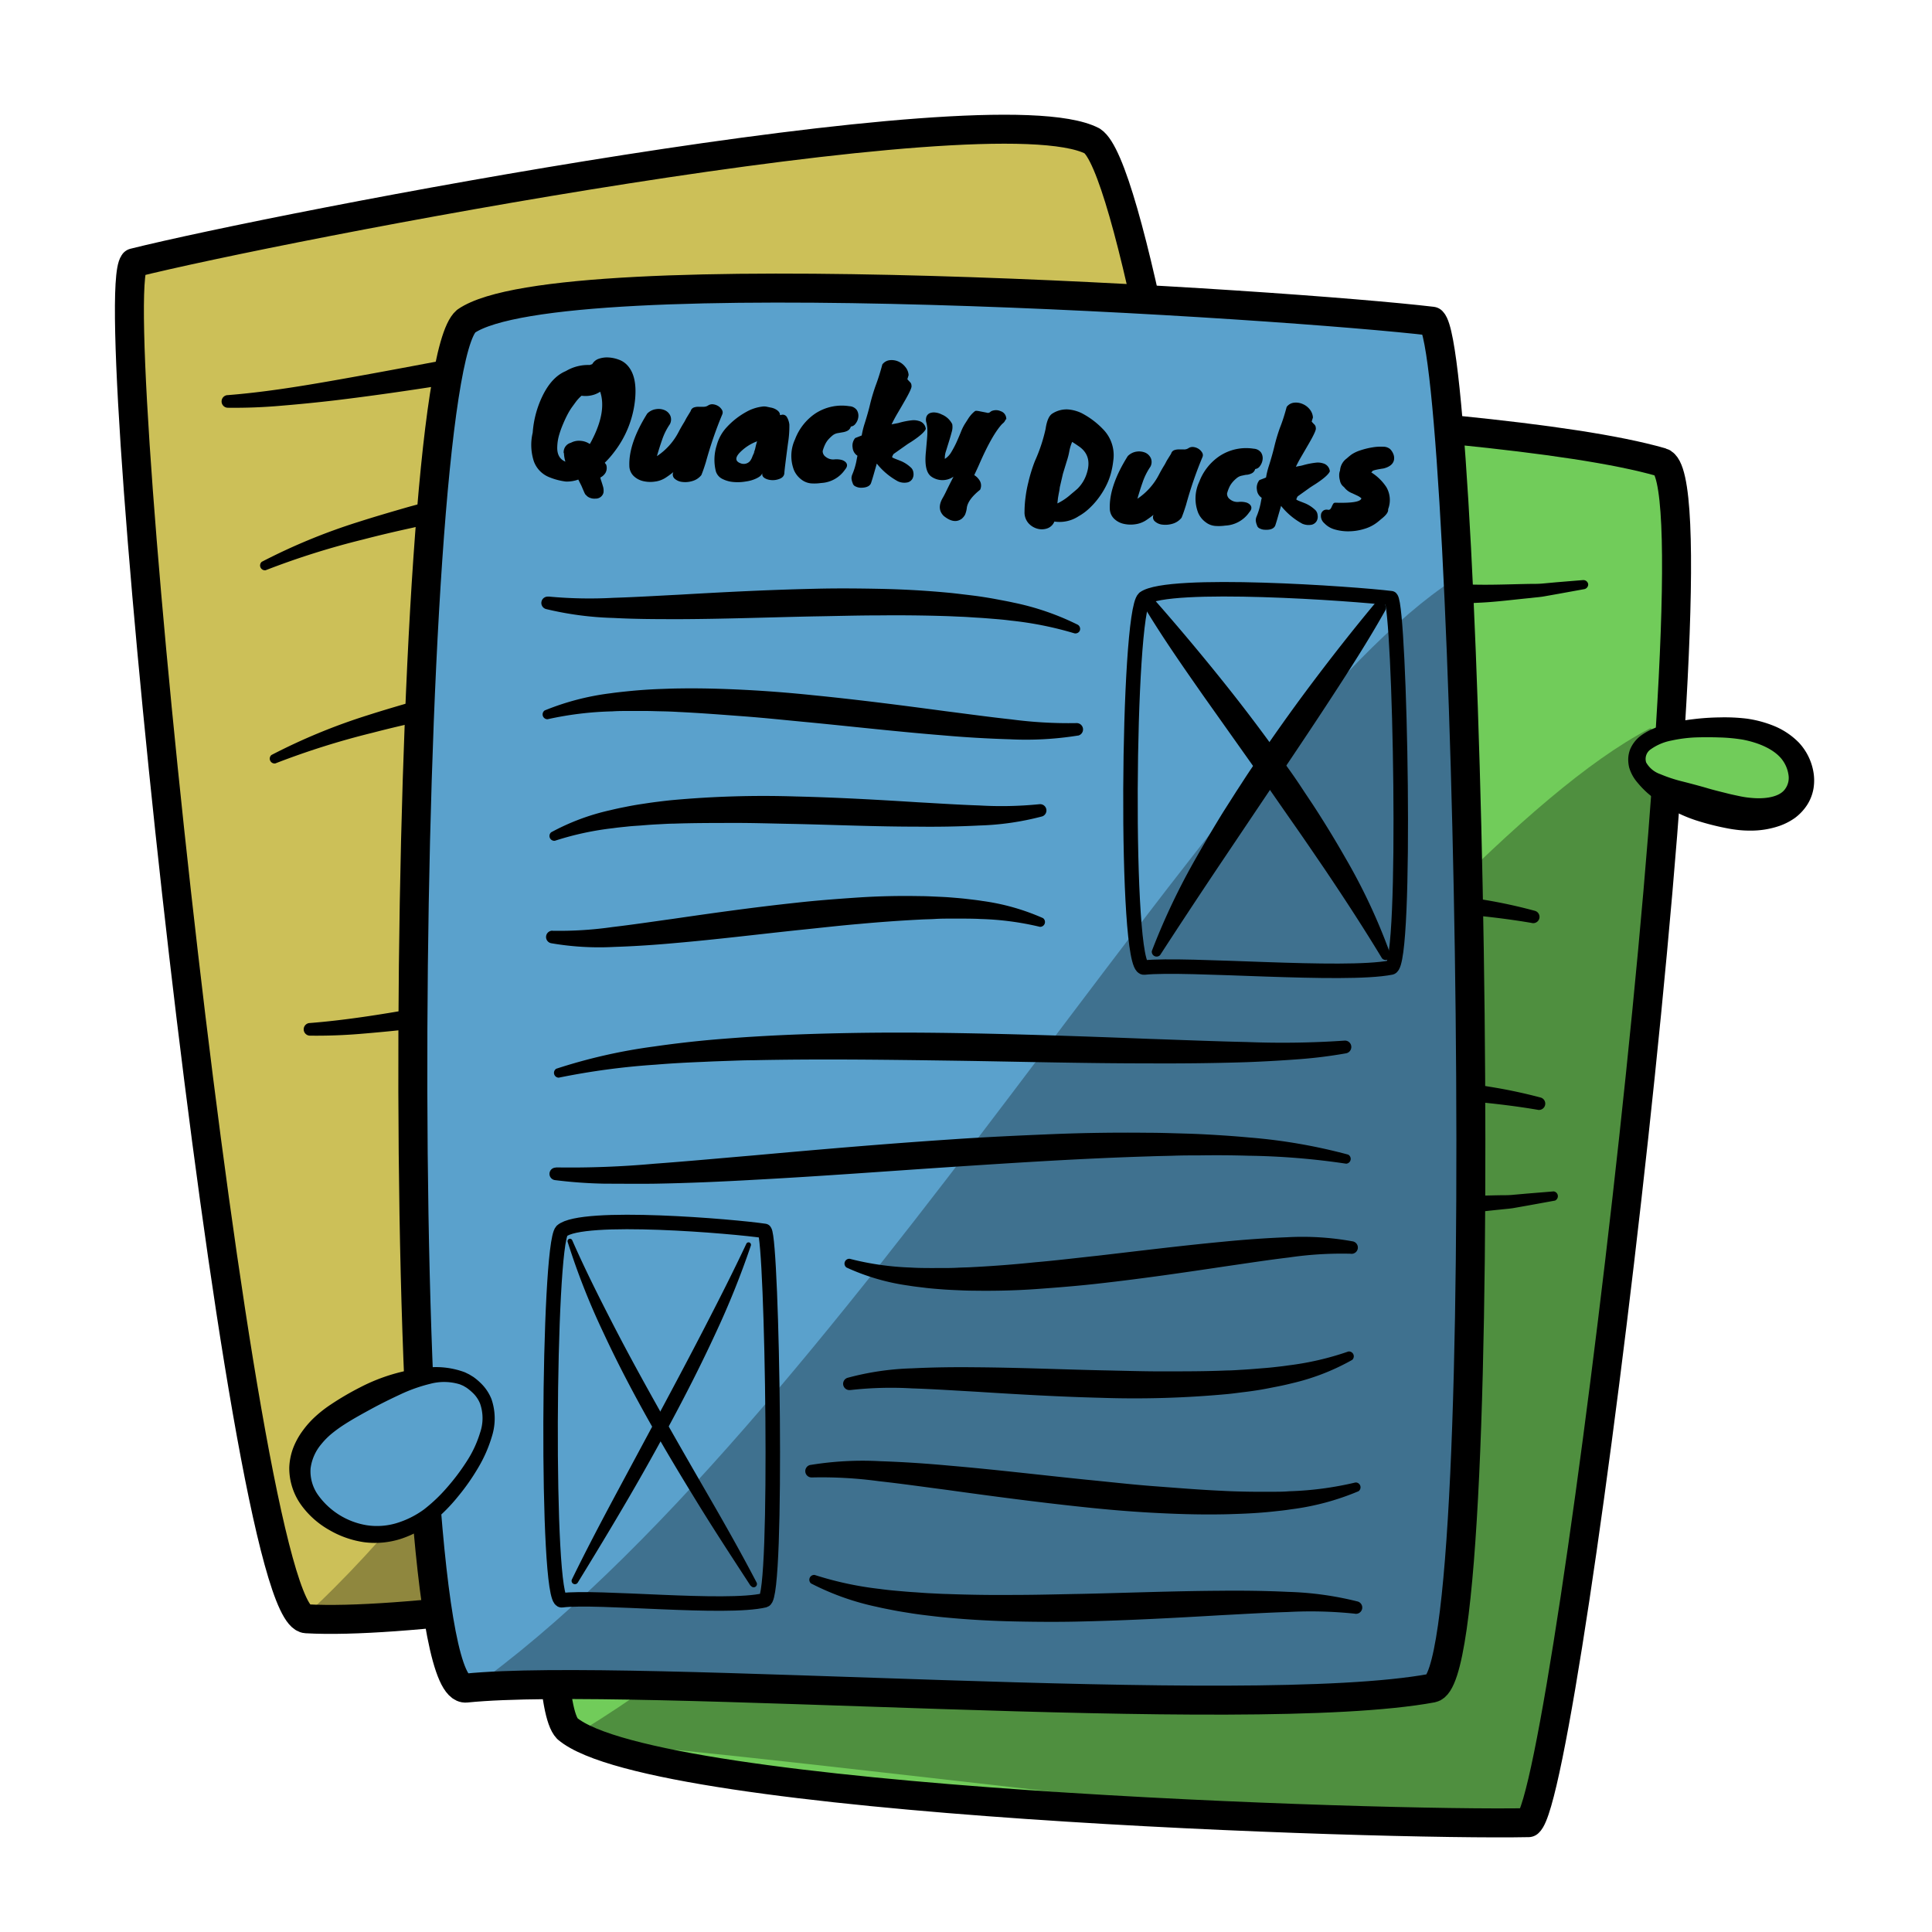
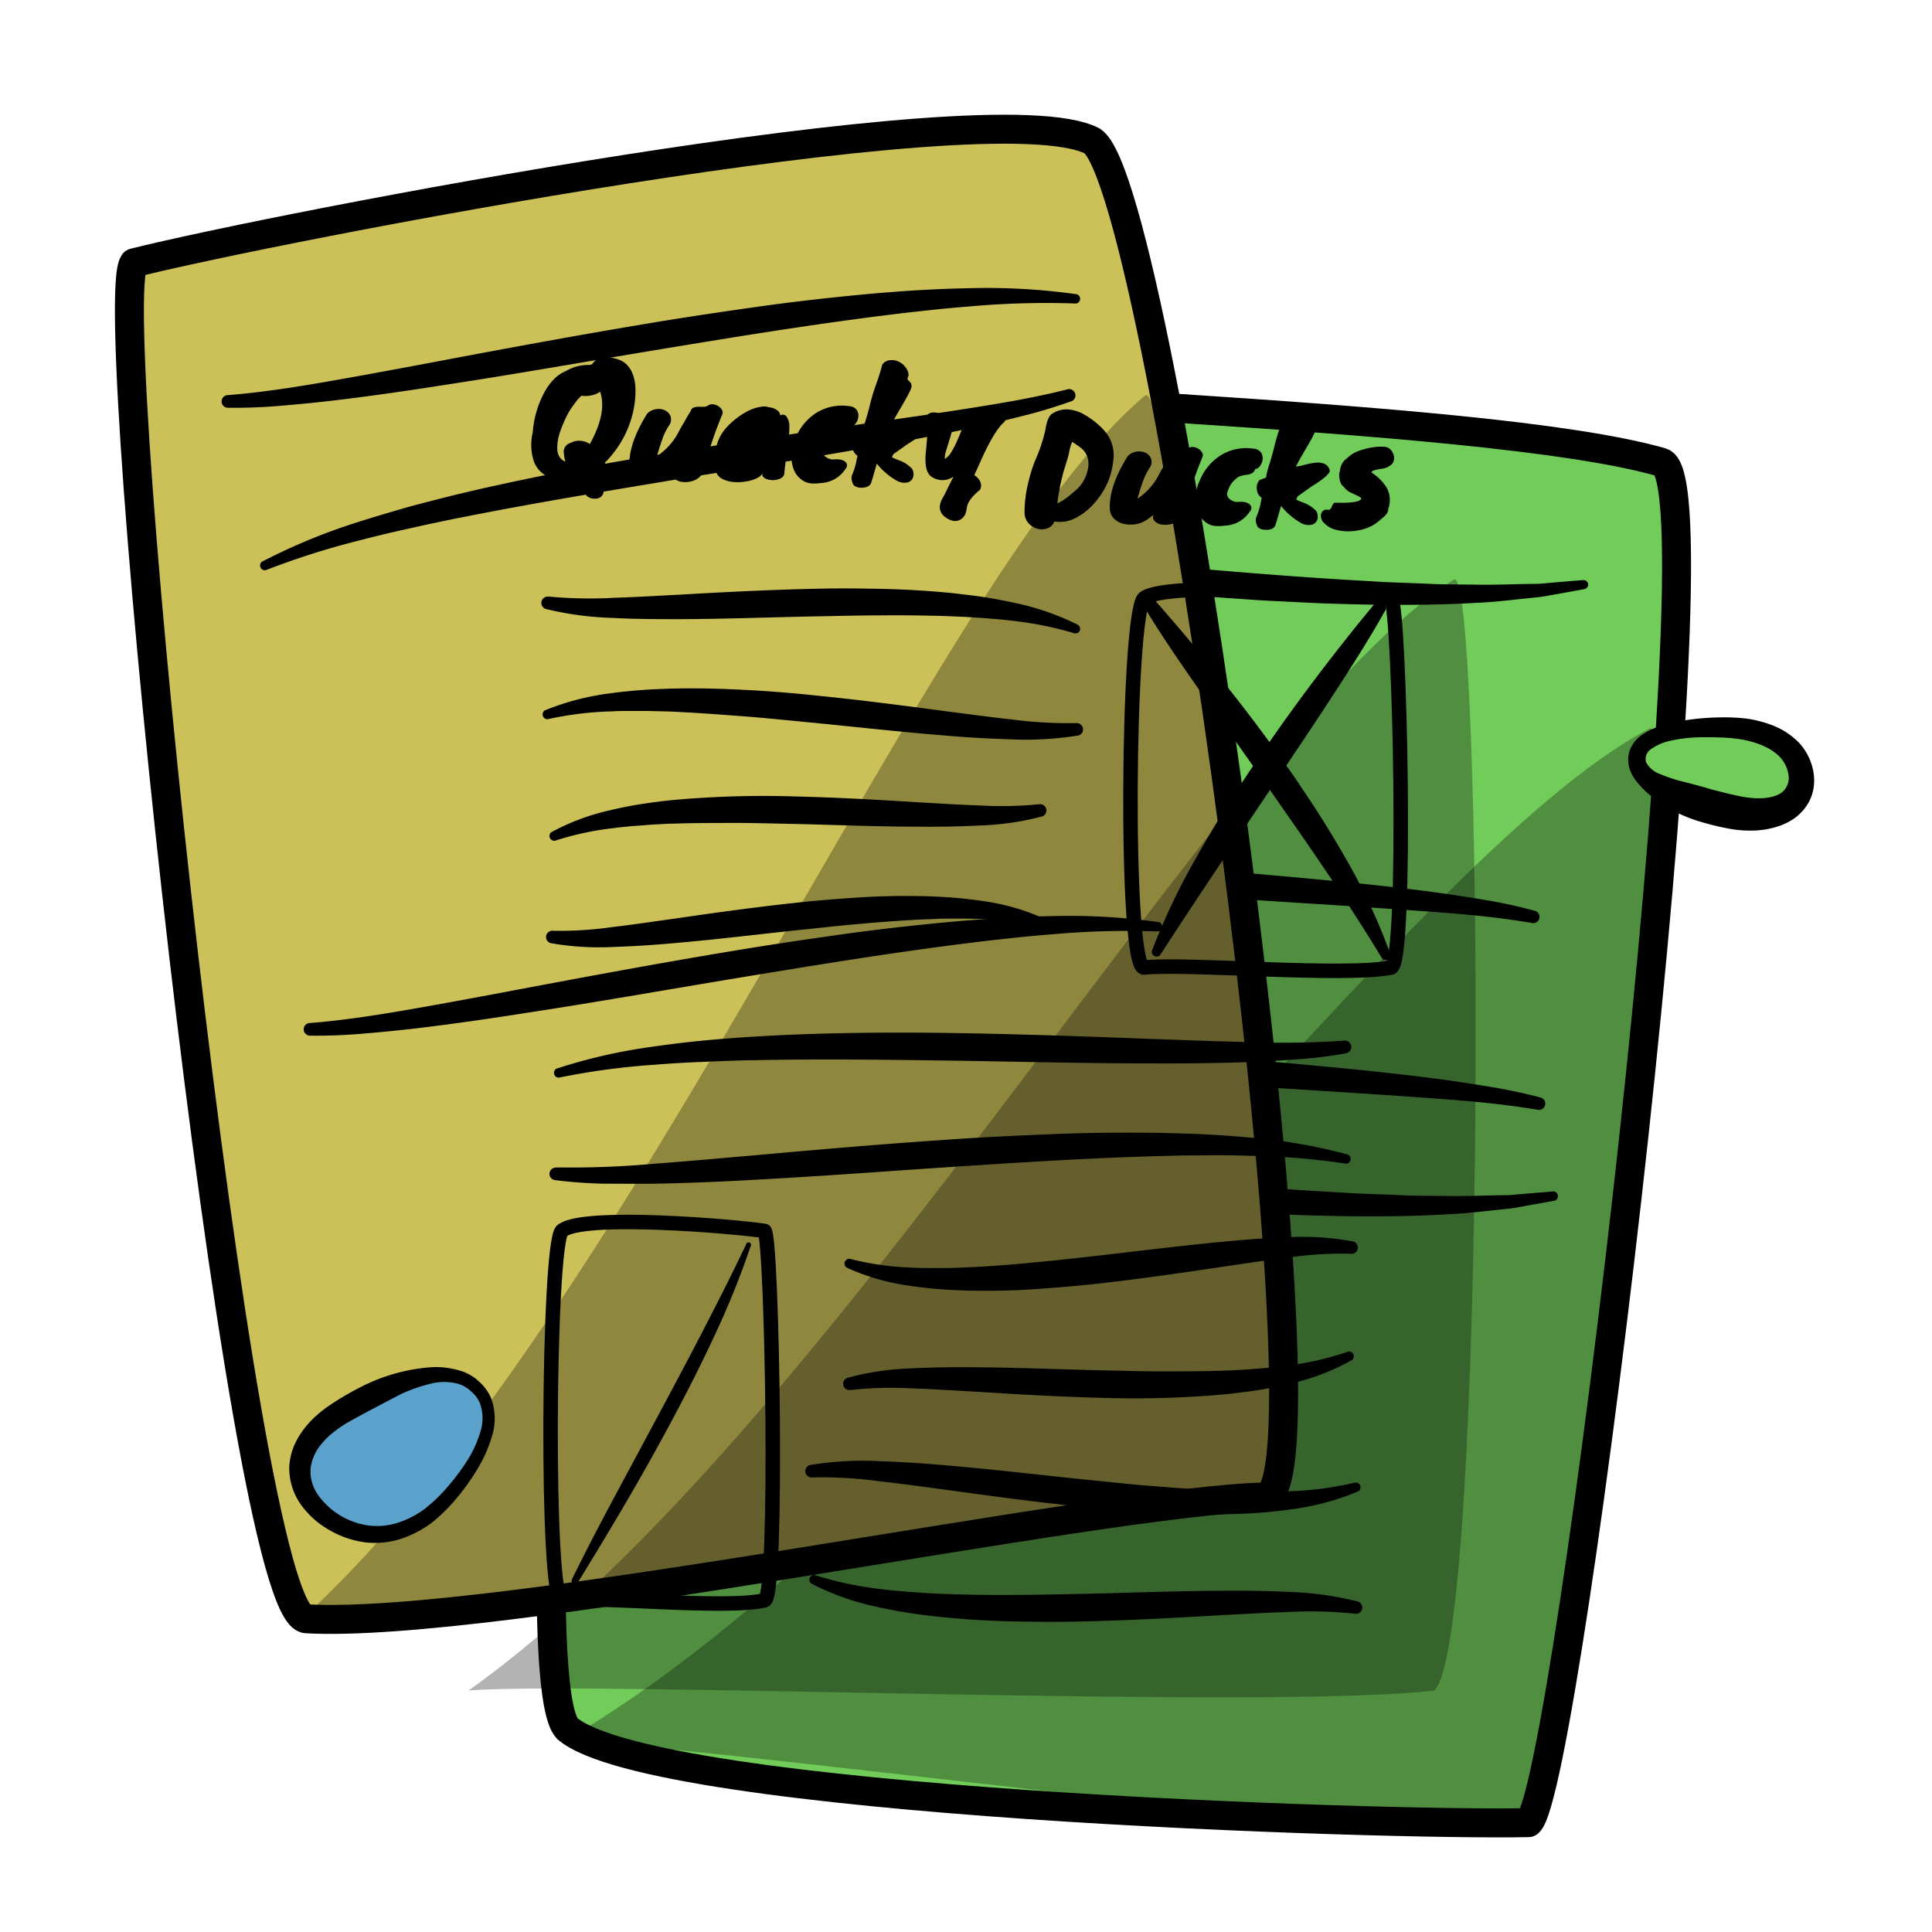
<svg xmlns="http://www.w3.org/2000/svg" viewBox="0 0 400 400">
  <defs>
    <style>.cls-1{isolation:isolate;}.cls-2,.cls-7{fill:#71cc5a;}.cls-2,.cls-4,.cls-5,.cls-6{stroke:#000;stroke-linecap:round;stroke-linejoin:round;}.cls-2,.cls-4,.cls-5{stroke-width:6px;}.cls-3{opacity:0.3;mix-blend-mode:soft-light;}.cls-4{fill:#ccc058;}.cls-5,.cls-8{fill:#5aa1cc;}.cls-6{fill:none;stroke-width:3px;}</style>
  </defs>
  <title>white-paper</title>
  <g class="cls-1">
    <g id="Layer_2" data-name="Layer 2">
      <path class="cls-2" d="M344,95.71C306.63,84.94,179,83.08,145,76.24c-15.64-3.15-39.86,268.89-27.54,281.65,18.09,15.34,169.35,20.08,199,19.47C324.65,370.63,357.2,99.51,344,95.71Z" />
      <path d="M144.88,238.63l5.62-.33c.94-.08,1.87-.06,2.8-.06h2.79c3.73,0,7.43.14,11.15.24,7.41.31,14.8.78,22.18,1.35,14.75,1.11,29.46,2.49,44.15,3.75s29.39,2.53,44.07,3.31l2.76.18,2.75.1,5.51.21c3.67.23,7.33.18,11,.24s7.32-.1,11-.16c.91,0,1.84,0,2.75-.1l2.72-.24,5.48-.45h.09a1,1,0,0,1,.25,1.9l-5.5,1-2.77.49c-.92.18-1.85.23-2.78.34-3.7.36-7.42.86-11.13,1-7.44.45-14.87.49-22.3.38-3.71-.08-7.42-.16-11.12-.32l-11.11-.54c-7.39-.52-14.79-1-22.15-1.66-14.75-1.27-29.45-2.8-44.13-4.39-7.34-.76-14.67-1.57-22-2.25-3.66-.33-7.33-.73-11-.92-1.83-.1-3.67-.28-5.48-.3l-5.47-.15h-.1a1.3,1.3,0,0,1-.05-2.6Z" />
      <path d="M151,112.07l5.62-.33c.94-.07,1.87-.06,2.8-.06h2.79c3.73,0,7.43.13,11.15.23,7.41.32,14.8.79,22.18,1.36,14.75,1.1,29.46,2.49,44.15,3.75s29.39,2.53,44.07,3.31l2.76.17,2.75.11,5.51.21c3.67.22,7.33.17,11,.23s7.33-.1,11-.16c.91,0,1.84,0,2.74-.09l2.73-.25,5.48-.45h.09a1,1,0,0,1,1,.87,1,1,0,0,1-.78,1l-5.51,1-2.76.49c-.92.17-1.85.22-2.78.34-3.7.35-7.42.86-11.13,1-7.44.44-14.87.48-22.3.38-3.71-.08-7.42-.17-11.13-.32l-11.1-.55c-7.39-.51-14.79-1-22.15-1.65-14.75-1.28-29.45-2.8-44.13-4.39-7.34-.77-14.67-1.57-22-2.26-3.66-.33-7.33-.73-11-.92-1.83-.09-3.67-.28-5.48-.3l-5.47-.14h-.1a1.31,1.31,0,0,1-1.27-1.34A1.32,1.32,0,0,1,151,112.07Z" />
      <path d="M318.42,229.78c-6.9-1.18-14-1.82-21.05-2.33s-14.17-1-21.27-1.44c-14.2-.89-28.42-1.83-42.64-3-7.12-.57-14.22-1.32-21.33-2.08s-14.19-1.73-21.26-2.85c-1.77-.27-3.54-.57-5.3-.88s-3.53-.61-5.29-.95c-3.52-.69-7-1.43-10.53-2.25a128.34,128.34,0,0,1-20.57-6.52,1,1,0,0,1-.5-1.27,1,1,0,0,1,1.15-.53h0a170.71,170.71,0,0,0,20.65,4.63q5.22.9,10.49,1.59c1.75.27,3.51.49,5.27.71s3.51.45,5.27.65c14.08,1.66,28.24,2.89,42.41,4.09s28.37,2.29,42.57,3.67c7.1.67,14.2,1.44,21.29,2.37q5.32.71,10.64,1.61A106.16,106.16,0,0,1,319,227.24a1.31,1.31,0,0,1-.57,2.55Z" />
      <path d="M317.09,191.08c-6.89-1.18-14-1.83-21-2.33s-14.17-1-21.27-1.45c-14.21-.89-28.43-1.82-42.65-3-7.11-.58-14.22-1.32-21.32-2.08s-14.2-1.73-21.27-2.86q-2.65-.41-5.3-.88c-1.77-.3-3.53-.6-5.29-.95-3.52-.68-7-1.42-10.53-2.25a127,127,0,0,1-20.57-6.52,1,1,0,0,1,.66-1.8h0a172.6,172.6,0,0,0,20.65,4.62c3.49.61,7,1.13,10.5,1.6,1.75.26,3.5.49,5.26.71s3.51.45,5.28.64c14.08,1.66,28.23,2.89,42.4,4.1s28.37,2.29,42.57,3.67c7.1.67,14.2,1.43,21.3,2.36q5.31.72,10.63,1.61a105.61,105.61,0,0,1,10.58,2.29,1.3,1.3,0,0,1-.56,2.54Z" />
      <path class="cls-3" d="M341.56,150.83c6.57-3.41-13.73,218.68-25.72,228.59-34.22.77-173-18.44-199.1-18.91C197.5,313.94,290.85,177.15,341.56,150.83Z" />
      <path class="cls-4" d="M63.42,335.15c38.83,2.2,163.74-24.34,198.41-25.22,15.95-.4-20.84-271-35.69-280.74-21-10.93-169.58,18-198.4,25.22C21.25,62.8,49.72,334.37,63.42,335.15Z" />
      <path d="M47.1,81.81c7.25-.57,14.53-1.73,21.77-3s14.5-2.63,21.76-4c14.51-2.74,29.05-5.43,43.66-7.86,7.3-1.23,14.63-2.31,22-3.36S171,61.7,178.36,61q2.77-.27,5.56-.48c1.85-.15,3.7-.29,5.56-.4,3.71-.22,7.43-.38,11.15-.45A133.83,133.83,0,0,1,223,60.93a1,1,0,0,1-.19,1.91h0a176.85,176.85,0,0,0-22,.6c-3.66.28-7.32.65-11,1.07-1.82.19-3.65.41-5.47.64s-3.65.44-5.47.7c-14.59,1.92-29.13,4.31-43.69,6.72s-29.11,5-43.74,7.22c-7.31,1.15-14.64,2.2-22,3.09q-5.53.65-11.1,1.11a110.19,110.19,0,0,1-11.22.43,1.31,1.31,0,0,1-.08-2.61Z" />
      <path d="M64.1,211.81c7.25-.57,14.53-1.73,21.77-3s14.5-2.63,21.76-4c14.51-2.74,29.05-5.43,43.66-7.86,7.3-1.23,14.63-2.31,22-3.36S188,191.7,195.36,191q2.77-.27,5.56-.48c1.85-.15,3.7-.29,5.56-.4,3.71-.22,7.43-.38,11.15-.45A133.83,133.83,0,0,1,240,190.93a1,1,0,0,1-.19,1.91h0a176.85,176.85,0,0,0-22,.6c-3.66.28-7.32.65-11,1.07-1.82.19-3.65.41-5.47.64s-3.65.44-5.47.7c-14.59,1.92-29.13,4.31-43.69,6.72s-29.11,5-43.74,7.22c-7.31,1.15-14.64,2.2-22,3.09q-5.53.65-11.1,1.11a110.19,110.19,0,0,1-11.22.43,1.31,1.31,0,0,1-.08-2.61Z" />
      <path d="M221.86,83.05a103.72,103.72,0,0,1-10.37,3.13Q206.27,87.5,201,88.64c-7,1.48-14,2.8-21.05,4-14.05,2.49-28.13,4.66-42.16,7s-28,4.65-41.95,7.43c-1.74.33-3.48.69-5.21,1.06s-3.47.73-5.19,1.13c-3.46.75-6.91,1.56-10.32,2.45A163.5,163.5,0,0,0,55,118.06h0a1,1,0,0,1-.81-1.74,124.16,124.16,0,0,1,19.95-8.24C77.5,107,80.94,106,84.4,105c1.72-.48,3.46-.93,5.19-1.37s3.48-.89,5.22-1.31c7-1.68,14-3.16,21-4.53s14-2.62,21.1-3.75c14.08-2.31,28.19-4.35,42.28-6.35,7.05-1,14.09-2,21.1-3.1s14-2.27,20.78-4h0a1.31,1.31,0,0,1,.78,2.49Z" />
-       <path d="M223.86,123.05a103.72,103.72,0,0,1-10.37,3.13q-5.22,1.32-10.47,2.46c-7,1.48-14,2.8-21.05,4-14.05,2.49-28.13,4.66-42.16,7s-28,4.65-41.95,7.43c-1.74.33-3.48.69-5.21,1.06s-3.47.73-5.19,1.13c-3.46.75-6.91,1.56-10.32,2.45A163.5,163.5,0,0,0,57,158.06h0a1,1,0,0,1-.81-1.74,124.16,124.16,0,0,1,19.95-8.24C79.5,147,82.94,146,86.4,145c1.72-.48,3.46-.93,5.19-1.37s3.48-.89,5.22-1.31c7-1.68,14-3.16,21-4.53s14-2.62,21.1-3.75c14.08-2.31,28.19-4.35,42.28-6.35,7.05-1,14.09-2,21.1-3.1s14-2.27,20.78-4h0a1.31,1.31,0,0,1,.78,2.49Z" />
      <path class="cls-3" d="M237.12,81.86c5.68-4.74,33.65,216.51,24.07,228.77C227.93,318.75,88.25,329.86,62.68,335,131.53,272.15,193.26,118.48,237.12,81.86Z" />
-       <path class="cls-5" d="M296.5,349.5c-38.24,7.08-165.5-3.5-200,0C80.63,351.11,83,78,96.5,66.5,116,53,267,63,296.5,66.5,304,74,310,347,296.5,349.5Z" />
      <path class="cls-6" d="M288,200.32c-9.78,1.92-42.31-.94-51.13,0-4.06.44-3.45-73.36,0-76.47,5-3.65,43.59-.94,51.13,0C289.86,125.88,291.4,199.65,288,200.32Z" />
      <path class="cls-6" d="M158.31,331.32c-8,1.92-34.75-.94-42,0-3.34.44-2.84-73.36,0-76.47,4.09-3.65,35.8-.94,42,0C159.89,256.88,161.15,330.65,158.31,331.32Z" />
      <path d="M278.68,218.08a97.8,97.8,0,0,1-10.3,1.26q-5.14.38-10.28.57c-6.85.22-13.68.29-20.51.25-13.65,0-27.28-.38-40.88-.57s-27.19-.37-40.75-.08c-1.69,0-3.39.07-5.08.13s-3.38.11-5.07.2c-3.38.13-6.76.31-10.13.59a149.61,149.61,0,0,0-20,2.69h0a1,1,0,0,1-.51-1.85,112.82,112.82,0,0,1,20.15-4.59q5.12-.74,10.24-1.24c1.71-.17,3.42-.31,5.13-.44s3.42-.26,5.13-.36c6.84-.43,13.69-.65,20.53-.77s13.68-.1,20.5,0c13.66.21,27.29.68,40.9,1.21,6.8.23,13.6.51,20.38.66a189.39,189.39,0,0,0,20.24-.29h0a1.31,1.31,0,0,1,1.4,1.2A1.33,1.33,0,0,1,278.68,218.08Z" />
      <path d="M115.12,241.7a192.3,192.3,0,0,0,20.31-.76c6.79-.5,13.59-1.13,20.4-1.71,13.62-1.23,27.27-2.41,41-3.32,6.84-.48,13.69-.79,20.56-1.08s13.74-.38,20.62-.3c1.72,0,3.45.05,5.17.1s3.44.09,5.16.17c3.45.17,6.89.39,10.33.71a113.82,113.82,0,0,1,20.45,3.54,1,1,0,0,1-.41,1.88h0a150.52,150.52,0,0,0-20.24-1.65q-5.09-.15-10.19-.07c-1.7,0-3.4,0-5.1.06s-3.4.07-5.1.14c-13.61.41-27.23,1.28-40.86,2.18s-27.28,1.94-41,2.67c-6.84.39-13.7.69-20.58.81-3.44.05-6.88,0-10.34,0a96,96,0,0,1-10.39-.74,1.3,1.3,0,0,1,.2-2.59Z" />
      <path d="M113.58,123.51a91.11,91.11,0,0,0,13.45.26c4.54-.14,9.1-.42,13.67-.65,9.14-.53,18.32-1,27.53-1.21,4.61-.13,9.23-.09,13.85,0s9.26.34,13.89.77c1.16.1,2.32.24,3.47.38s2.32.27,3.47.44,2.31.36,3.46.58,2.3.42,3.44.68a54.28,54.28,0,0,1,13.32,4.58,1,1,0,0,1,.4,1.3,1,1,0,0,1-1.13.47h0a71.83,71.83,0,0,0-13.19-2.63c-1.11-.15-2.23-.25-3.36-.34s-2.25-.19-3.38-.25-2.25-.16-3.38-.2-2.26-.11-3.4-.14q-6.79-.21-13.62-.14c-4.55,0-9.11.14-13.68.21-9.14.19-18.3.53-27.51.57-4.6,0-9.22,0-13.86-.25a67.13,67.13,0,0,1-14-1.85,1.31,1.31,0,0,1,.5-2.56Z" />
      <path d="M239.08,124.25q7.26,8.26,14.16,16.87t13.27,17.66c1.08,1.49,2.12,3,3.14,4.56s2.06,3.06,3.05,4.62c2,3.12,3.92,6.28,5.75,9.49a121.06,121.06,0,0,1,9.42,20.14,1,1,0,0,1-1.74.82c-3.79-6.27-7.76-12.35-11.82-18.39-2.05-3-4.08-6-6.18-9s-4.18-6-6.26-9L249.2,144.14c-4.19-6-8.4-12-12.23-18.36a1.31,1.31,0,0,1,2.11-1.54Z" />
      <path d="M286.77,126.45c-3.51,6.25-7.37,12.24-11.25,18.19s-7.85,11.84-11.79,17.72L251.88,180c-3.93,5.88-7.82,11.77-11.69,17.74a1,1,0,0,1-1.71-.86,138.89,138.89,0,0,1,9.25-19.43c1.76-3.12,3.59-6.2,5.46-9.24l2.88-4.52c1-1.51,1.93-3,2.94-4.48,4-5.93,8.1-11.75,12.38-17.45s8.67-11.3,13.23-16.77h0a1.31,1.31,0,0,1,2.15,1.48Z" />
-       <path d="M155.41,328.34c-3.66-5.62-7.35-11.25-10.89-17s-7-11.5-10.29-17.37-6.43-11.86-9.28-18a146.49,146.49,0,0,1-7.42-18.84.5.5,0,0,1,.33-.64.51.51,0,0,1,.61.28c2.7,6.14,5.71,12.12,8.78,18.06s6.31,11.81,9.59,17.65,6.63,11.65,10,17.48,6.67,11.67,9.79,17.65a.68.68,0,0,1-1.18.68Z" />
      <path d="M118.41,327c2.87-5.89,5.92-11.68,9-17.44l9.26-17.25c3.08-5.75,6.14-11.51,9.13-17.3s5.94-11.59,8.72-17.5a.5.5,0,0,1,.67-.25.52.52,0,0,1,.27.62,175.76,175.76,0,0,1-7.35,18.26c-2.75,5.95-5.71,11.8-8.8,17.58s-6.28,11.49-9.58,17.13-6.69,11.24-10.11,16.81a.69.69,0,0,1-1.21-.66Z" />
      <path d="M223.18,152.29a68,68,0,0,1-14.12.77q-7-.21-13.88-.82c-9.22-.74-18.36-1.78-27.49-2.67-4.56-.42-9.12-.92-13.67-1.26s-9.11-.7-13.65-.91c-1.14-.07-2.27-.11-3.41-.13s-2.27-.07-3.4-.07-2.27,0-3.4,0-2.27,0-3.39.08a69.24,69.24,0,0,0-13.4,1.63h0a1,1,0,0,1-.6-1.82,53.47,53.47,0,0,1,13.68-3.56c1.17-.17,2.33-.29,3.5-.41s2.33-.22,3.5-.3,2.34-.14,3.5-.18,2.34-.09,3.51-.1c4.66-.08,9.32.06,13.95.3s9.26.61,13.86,1.09c9.21.91,18.36,2.09,27.46,3.31,4.56.58,9.1,1.21,13.63,1.7a90.62,90.62,0,0,0,13.48.77h.06a1.31,1.31,0,0,1,.3,2.59Z" />
      <path d="M215.68,169.05a57.15,57.15,0,0,1-12.91,1.86c-4.29.22-8.56.29-12.81.24-8.5,0-17-.37-25.38-.56-4.21-.07-8.41-.22-12.61-.21s-8.38,0-12.55.15c-1,0-2.08.08-3.12.13s-2.08.12-3.12.21-2.08.13-3.11.24-2.06.2-3.09.35a61.46,61.46,0,0,0-12.09,2.61h0a1,1,0,0,1-.78-1.75,46.77,46.77,0,0,1,12.21-4.57q1.59-.39,3.18-.69c1.06-.22,2.12-.41,3.19-.57s2.14-.33,3.2-.46,2.14-.27,3.21-.37a207.49,207.49,0,0,1,25.64-.76c8.51.2,17,.68,25.41,1.21,4.21.23,8.41.51,12.59.65a78.17,78.17,0,0,0,12.37-.25h.06a1.3,1.3,0,0,1,.53,2.54Z" />
      <path d="M114.45,192.71a78,78,0,0,0,12.39-.78c4.17-.49,8.35-1.12,12.55-1.7,8.38-1.22,16.81-2.4,25.31-3.31,4.24-.48,8.51-.8,12.79-1.09s8.59-.38,12.9-.3c1.08,0,2.16.05,3.24.1s2.16.09,3.24.18,2.16.17,3.24.3,2.16.24,3.24.42a46.1,46.1,0,0,1,12.6,3.56,1,1,0,0,1-.65,1.8h0a59.75,59.75,0,0,0-12.3-1.62c-1-.06-2.08-.07-3.12-.08s-2.08,0-3.13,0-2.08,0-3.13.07-2.09.06-3.13.13q-6.28.32-12.57.9c-4.2.35-8.39.85-12.6,1.27-8.41.89-16.83,1.93-25.34,2.67-4.24.39-8.52.68-12.82.82a58.38,58.38,0,0,1-13.07-.77,1.31,1.31,0,0,1,.32-2.59Z" />
      <path d="M280.45,334.09a88.06,88.06,0,0,0-13.82-.34c-4.66.14-9.35.43-14,.67-9.4.55-18.84,1.06-28.32,1.28-4.73.13-9.48.1-14.24,0s-9.53-.36-14.29-.82c-1.19-.1-2.38-.25-3.57-.39s-2.37-.29-3.56-.48-2.37-.37-3.55-.6-2.36-.45-3.54-.73a54,54,0,0,1-13.65-4.85,1,1,0,0,1,.77-1.75h0a69.72,69.72,0,0,0,13.52,2.9c1.14.16,2.29.28,3.45.38s2.31.21,3.47.28,2.32.18,3.48.23,2.32.13,3.49.15q7,.26,14,.19c4.68,0,9.37-.14,14.06-.22,9.4-.21,18.82-.58,28.29-.64,4.73-.05,9.48,0,14.25.23A66.91,66.91,0,0,1,281,331.55a1.3,1.3,0,0,1-.52,2.55Z" />
      <path d="M167.81,303.3a67.14,67.14,0,0,1,14.52-.77c4.79.16,9.55.48,14.28.92,9.47.81,18.87,1.94,28.25,2.9,4.69.45,9.37,1,14.06,1.35s9.35.74,14,.95c1.17.07,2.33.11,3.5.14s2.33.06,3.5.06,2.33,0,3.49,0,2.33,0,3.49-.1a68.18,68.18,0,0,0,13.74-1.82h0a1,1,0,0,1,.63,1.81,53,53,0,0,1-14.05,3.76c-1.2.19-2.4.31-3.6.44s-2.4.23-3.6.31-2.4.14-3.6.18-2.41.09-3.61.1c-4.79.08-9.58-.08-14.35-.34s-9.52-.67-14.25-1.18c-9.46-1-18.86-2.25-28.22-3.55-4.68-.61-9.35-1.28-14-1.79a87.82,87.82,0,0,0-13.85-.78h-.06a1.31,1.31,0,0,1-.32-2.59Z" />
      <path d="M175.52,285.25a57.08,57.08,0,0,1,13.28-1.95c4.41-.22,8.8-.27,13.17-.22,8.75.06,17.44.43,26.1.63,4.34.08,8.66.23,13,.22s8.62,0,12.91-.19c1.07,0,2.14-.09,3.21-.15s2.14-.14,3.2-.23,2.13-.16,3.19-.28,2.12-.23,3.17-.39a60.11,60.11,0,0,0,12.39-2.87h0a1,1,0,0,1,.82,1.73,46.86,46.86,0,0,1-12.51,4.85c-1.08.27-2.17.51-3.26.72s-2.19.44-3.28.62-2.2.34-3.3.47-2.2.29-3.3.4a207.72,207.72,0,0,1-26.37.79c-8.75-.22-17.46-.73-26.13-1.28-4.33-.24-8.66-.53-13-.67a75.36,75.36,0,0,0-12.7.34h-.06a1.31,1.31,0,0,1-1.48-1.12A1.3,1.3,0,0,1,175.52,285.25Z" />
      <path d="M279.56,259.57a75.31,75.31,0,0,0-12.72.78c-4.29.51-8.59,1.18-12.9,1.8-8.62,1.29-17.28,2.56-26,3.54-4.37.51-8.76.86-13.16,1.18s-8.83.42-13.27.35c-1.11,0-2.22-.05-3.33-.1s-2.22-.1-3.34-.19-2.22-.17-3.33-.31-2.22-.25-3.33-.44a45.66,45.66,0,0,1-12.93-3.76,1,1,0,0,1,.68-1.8h0a58.22,58.22,0,0,0,12.62,1.81c1.06.07,2.13.09,3.2.1s2.15,0,3.22,0,2.14,0,3.22-.06,2.15-.06,3.22-.13q6.45-.33,12.92-1c4.32-.37,8.63-.9,12.95-1.36,8.65-1,17.3-2.08,26-2.9,4.37-.43,8.76-.75,13.19-.92A57.74,57.74,0,0,1,280,257a1.3,1.3,0,0,1-.34,2.58Z" />
      <path d="M125.5,96.2a2.1,2.1,0,0,1-.12,1.66,2.54,2.54,0,0,1-1.08,1,3.37,3.37,0,0,0,.19.72c.12.38.23.7.31,1a3,3,0,0,1,.14,1.44,1.63,1.63,0,0,1-1.64,1.21,2.4,2.4,0,0,1-1.12-.15,1.83,1.83,0,0,1-.89-.64c0,.07-.14-.09-.32-.49s-.37-.86-.59-1.37l-.65-1.29a7,7,0,0,1-2.58.41,13.28,13.28,0,0,1-3.3-.85,5.59,5.59,0,0,1-3.33-3.36,11,11,0,0,1-.23-5.91,20.83,20.83,0,0,1,2-7.54q1.93-4,4.86-5.21a9,9,0,0,1,4.94-1.26l.53-.18A2.44,2.44,0,0,1,124,74.27a5.19,5.19,0,0,1,2-.26,7.16,7.16,0,0,1,2.08.44,4.35,4.35,0,0,1,1.63,1c1.47,1.43,2.07,3.76,1.8,7a21.15,21.15,0,0,1-4.3,11.07,19.77,19.77,0,0,1-2,2.29Zm-8.44-.62a6.93,6.93,0,0,1-.3-1.74.18.18,0,0,1-.06-.14v0a.12.12,0,0,1,0-.09h0a2,2,0,0,1,1.5-1.94,3.49,3.49,0,0,1,2-.4,3.81,3.81,0,0,1,1.91.66c.2-.33.36-.64.5-.91l.35-.71q2.57-5.41,1.3-9.21a5.17,5.17,0,0,1-1.93.78,5.75,5.75,0,0,1-1.93.05,8.28,8.28,0,0,0-1.22,1.33l-.79,1.08a13,13,0,0,0-.77,1.25,22.84,22.84,0,0,0-1,2.1,19.7,19.7,0,0,0-.86,2.37,9.58,9.58,0,0,0-.38,2.31Q115.23,94.82,117.06,95.58Z" />
      <path d="M134,85.63a3.15,3.15,0,0,1,1.84-.92,3.19,3.19,0,0,1,1.79.22,2.26,2.26,0,0,1,1.15,1.13,2.05,2.05,0,0,1-.1,1.78A13.15,13.15,0,0,0,137.1,91c-.4,1.14-.76,2.28-1.09,3.44a13.33,13.33,0,0,0,4.53-5.09c.35-.67.74-1.34,1.15-2l.44-.82L143,85.1a1.06,1.06,0,0,1,.62-.72,2.69,2.69,0,0,1,1-.16l1,0a1.67,1.67,0,0,0,1-.28,1.54,1.54,0,0,1,1.05-.23,2.61,2.61,0,0,1,1.09.4,2.35,2.35,0,0,1,.73.78,1,1,0,0,1,.05.9,82,82,0,0,0-3.39,9.86c-.33,1.08-.65,2-.94,2.71a3.64,3.64,0,0,1-1.85,1.23,5,5,0,0,1-2.11.19,2.8,2.8,0,0,1-1.57-.67,1.14,1.14,0,0,1-.27-1.37,17.83,17.83,0,0,1-1.7,1.23,5.27,5.27,0,0,1-2.14.74,6.42,6.42,0,0,1-2.4-.1,4.17,4.17,0,0,1-2-1.08,3,3,0,0,1-.87-2.12Q130.15,91.78,134,85.63Z" />
      <path d="M161.49,85.93l.12,0s.06,0,.06,0a1,1,0,0,1,1.26.44,4,4,0,0,1,.5,1.53,22.33,22.33,0,0,1-.29,3.91q-.67,5.07-.74,6c0,.69-.38,1.16-1.26,1.42a3.76,3.76,0,0,1-2.3,0c-.8-.28-1.13-.7-1-1.27a1.77,1.77,0,0,1-.47.63,4.67,4.67,0,0,1-.92.53,7.29,7.29,0,0,1-2,.56,9.79,9.79,0,0,1-2.53.12,6.17,6.17,0,0,1-2.31-.62,2.61,2.61,0,0,1-1.4-1.6,9.83,9.83,0,0,1,.18-5.39,8.87,8.87,0,0,1,2.12-3.79,15.88,15.88,0,0,1,4-3.12,8.89,8.89,0,0,1,3.23-1.09,2.8,2.8,0,0,1,.93,0l.85.18a3.51,3.51,0,0,1,.87.26C161.14,85,161.49,85.42,161.49,85.93Zm-5.44,7.8a4.44,4.44,0,0,0,.34-1,13.24,13.24,0,0,1,.36-1.36,9.69,9.69,0,0,0-3.64,2.39c-.93,1-.87,1.75.17,2.14a1.73,1.73,0,0,0,2-.44,3.3,3.3,0,0,0,.47-.88c.14-.35.31-.72.5-1.09A1.78,1.78,0,0,1,156.05,93.73Z" />
      <path d="M175.85,84.1a2,2,0,0,1,1.55.81,2.2,2.2,0,0,1,.31,1.41,2.71,2.71,0,0,1-.55,1.36,1.37,1.37,0,0,1-1,.63,1.42,1.42,0,0,1-.65.85,3.09,3.09,0,0,1-1,.33l-1.1.19a2.34,2.34,0,0,0-1.08.51,8.24,8.24,0,0,0-.84.81,4.79,4.79,0,0,0-.54.78,7.76,7.76,0,0,0-.62,1.59,1.41,1.41,0,0,0,.62,1.21,2.44,2.44,0,0,0,1.73.54,4.4,4.4,0,0,1,1.52.09,2,2,0,0,1,.87.46q.65.67-.12,1.56A6.37,6.37,0,0,1,170,100a9.5,9.5,0,0,1-2.06.08,3.82,3.82,0,0,1-2-.78,4.85,4.85,0,0,1-1.54-1.92,8.15,8.15,0,0,1,.21-6.44,11.21,11.21,0,0,1,4.15-5.3A10,10,0,0,1,175.85,84.1Z" />
      <path d="M182.68,75.45a2.24,2.24,0,0,1,1.56-.88,3.48,3.48,0,0,1,1.77.28A3.74,3.74,0,0,1,187.46,76a2.91,2.91,0,0,1,.66,1.66l-.26.85a7.59,7.59,0,0,0,.57.62,1,1,0,0,1,.28.74c.12.27-.37,1.36-1.47,3.26-.45.79-.93,1.61-1.43,2.46s-.9,1.61-1.22,2.28c.24-.06.47-.11.71-.15l.71-.14A15.55,15.55,0,0,1,189,87a3.79,3.79,0,0,1,1.26.16,1.9,1.9,0,0,1,1.42,1.65c-.28.65-1.31,1.55-3.09,2.71-.42.25-.75.47-1,.65L185,94a2.5,2.5,0,0,0-.3.62v0c0,.1.29.23.75.41l1.19.47a7,7,0,0,1,2.09,1.44,1.77,1.77,0,0,1,.39,1,1.91,1.91,0,0,1-.2,1.16,1.6,1.6,0,0,1-1,.77,3.21,3.21,0,0,1-2-.21,14.3,14.3,0,0,1-4.39-3.68c-.19.69-.39,1.36-.57,2s-.39,1.33-.61,2-1,1-2.06,1a2.48,2.48,0,0,1-1.16-.27,1,1,0,0,1-.6-.71,3.13,3.13,0,0,1-.24-1,2.11,2.11,0,0,1,.15-.72,14.41,14.41,0,0,0,.85-2.72q.18-1,.24-1.2a2.2,2.2,0,0,1-1-1.67,2.44,2.44,0,0,1,.53-2l1.35-.53a17.62,17.62,0,0,1,.59-2.42c.49-1.55.87-2.89,1.13-4a40.09,40.09,0,0,1,1.15-3.87C181.84,78.38,182.29,76.92,182.68,75.45Z" />
      <path d="M192,89.55a7.28,7.28,0,0,0-.19-2,2,2,0,0,1,0-1.28,1.29,1.29,0,0,1,.7-.73,2.36,2.36,0,0,1,1.15-.13,3.81,3.81,0,0,1,1.31.4,4.21,4.21,0,0,1,2.18,2,3.48,3.48,0,0,1-.1,1.6c-.17.64-.36,1.3-.58,2l-.62,2a4.36,4.36,0,0,0-.23,1.6,4.06,4.06,0,0,0,1.34-1.41,20.16,20.16,0,0,0,1.06-2c.32-.71.62-1.42.91-2.13a10.15,10.15,0,0,1,.82-1.68l.64-1a6.05,6.05,0,0,1,.47-.67,5.46,5.46,0,0,1,1-1c.12-.1.47-.08,1.07.05l1.33.26a.76.76,0,0,0,.57,0l.41-.3a2.35,2.35,0,0,1,1.94,0,1.66,1.66,0,0,1,1.15,1.44.17.17,0,0,0,0,.12l.09,0-.21.18a4.28,4.28,0,0,1-.3.51,3.74,3.74,0,0,1-.43.4q-2,2.14-4.59,8c-.43,1-.83,1.82-1.18,2.59a3.33,3.33,0,0,1,1.21,1.29,2,2,0,0,1,0,1.74q-2.44,1.94-2.74,3.65a5.36,5.36,0,0,1-.37,1.5,2.9,2.9,0,0,1-.69.85c-1.06.78-2.3.59-3.74-.59q-1.53-1.53-.14-3.82c.23-.42.46-.85.67-1.3q.48-1,1.5-3a4,4,0,0,1-4.65-.06c-1-.77-1.35-2.5-1.05-5.21C191.85,91.66,192,90.35,192,89.55Z" />
      <path d="M230.49,95.4A17.42,17.42,0,0,1,230,98a13.32,13.32,0,0,1-1,2.59,16.33,16.33,0,0,1-1.5,2.44,16,16,0,0,1-1.93,2.18,11.29,11.29,0,0,1-2.27,1.68,7.16,7.16,0,0,1-5,1.09,2.49,2.49,0,0,1-1.57,1.45,3.45,3.45,0,0,1-2.06,0,3.81,3.81,0,0,1-1.78-1.16,3.38,3.38,0,0,1-.77-2.34,22.74,22.74,0,0,1,.21-3,25.3,25.3,0,0,1,.56-3,32.16,32.16,0,0,1,1.38-4.48,33.79,33.79,0,0,0,2.21-6.65c.25-1.71.72-2.76,1.41-3.18a5.42,5.42,0,0,1,3.24-.85,8,8,0,0,1,2.76.74,16.87,16.87,0,0,1,4.39,3.26A7.69,7.69,0,0,1,230.49,95.4Zm-11.57,8.83a12,12,0,0,0,2.43-1.57c.62-.54,1.2-1,1.75-1.49a7.62,7.62,0,0,0,1.85-3q1.31-3.83-1.64-5.8c-.3-.21-.74-.51-1.33-.88a8.81,8.81,0,0,0-.6,2,14.67,14.67,0,0,1-.52,2l-.79,2.59-.65,2.8a9.88,9.88,0,0,1-.18,1.13c-.07.36-.14.74-.2,1.13Z" />
      <path d="M233.49,94.43a3.22,3.22,0,0,1,1.84-.93,3.38,3.38,0,0,1,1.79.22,2.32,2.32,0,0,1,1.15,1.14,2.05,2.05,0,0,1-.1,1.78,13.15,13.15,0,0,0-1.59,3.18c-.4,1.13-.76,2.28-1.09,3.44A13.4,13.4,0,0,0,240,98.17c.35-.67.74-1.35,1.15-2l.44-.83.88-1.41a1.06,1.06,0,0,1,.62-.72,2.69,2.69,0,0,1,1-.16h1a1.6,1.6,0,0,0,1-.28,1.54,1.54,0,0,1,1-.22,2.48,2.48,0,0,1,1.09.4,2.35,2.35,0,0,1,.73.78,1,1,0,0,1,.05.9,81.31,81.31,0,0,0-3.39,9.86c-.33,1.07-.65,2-.94,2.7a3.66,3.66,0,0,1-1.85,1.24,5.19,5.19,0,0,1-2.11.19,2.74,2.74,0,0,1-1.57-.68,1.13,1.13,0,0,1-.27-1.36,17.83,17.83,0,0,1-1.7,1.23,5.42,5.42,0,0,1-2.14.74,6.42,6.42,0,0,1-2.4-.11,4.07,4.07,0,0,1-1.95-1.07,3,3,0,0,1-.87-2.12Q229.63,100.58,233.49,94.43Z" />
      <path d="M259.56,92.9a2,2,0,0,1,1.54.81,2.14,2.14,0,0,1,.31,1.41,2.83,2.83,0,0,1-.54,1.36,1.39,1.39,0,0,1-1,.63,1.37,1.37,0,0,1-.64.85,3.18,3.18,0,0,1-1,.33c-.36,0-.73.12-1.11.19a2.35,2.35,0,0,0-1.07.51,6.57,6.57,0,0,0-.84.81,4.89,4.89,0,0,0-.55.78,7.56,7.56,0,0,0-.61,1.59,1.41,1.41,0,0,0,.61,1.21,2.45,2.45,0,0,0,1.74.54,4.42,4.42,0,0,1,1.52.09,1.89,1.89,0,0,1,.86.46c.44.45.4,1-.11,1.56a6.4,6.4,0,0,1-5,2.79,9.45,9.45,0,0,1-2.06.07,3.72,3.72,0,0,1-2-.78,4.71,4.71,0,0,1-1.53-1.91,8.15,8.15,0,0,1,.21-6.44,11.15,11.15,0,0,1,4.15-5.3A10,10,0,0,1,259.56,92.9Z" />
      <path d="M266.39,84.25a2.2,2.2,0,0,1,1.56-.88,3.46,3.46,0,0,1,1.76.28,3.68,3.68,0,0,1,1.46,1.11,2.93,2.93,0,0,1,.66,1.67l-.26.85a6.14,6.14,0,0,0,.57.62,1,1,0,0,1,.28.73q.18.42-1.47,3.27l-1.43,2.46c-.5.85-.91,1.61-1.22,2.28.23-.06.47-.11.71-.15s.47-.09.7-.15a16.11,16.11,0,0,1,2.94-.57,3.6,3.6,0,0,1,1.27.16,1.88,1.88,0,0,1,1.41,1.65c-.27.65-1.3,1.55-3.09,2.71-.41.25-.74.47-1,.64l-2.56,1.83a2.44,2.44,0,0,0-.29.62v0c0,.09.29.23.75.41s.86.33,1.19.47a7,7,0,0,1,2.09,1.44,1.77,1.77,0,0,1,.38,1,1.83,1.83,0,0,1-.19,1.16,1.65,1.65,0,0,1-1,.77,3.29,3.29,0,0,1-2-.21,14.55,14.55,0,0,1-4.38-3.68l-.58,2c-.18.65-.38,1.33-.6,2s-1,1-2.06.94a2.45,2.45,0,0,1-1.16-.26,1,1,0,0,1-.6-.71,3.13,3.13,0,0,1-.24-1,2.11,2.11,0,0,1,.15-.72,15,15,0,0,0,.85-2.73c.12-.67.2-1.07.24-1.19a2.21,2.21,0,0,1-1-1.68,2.49,2.49,0,0,1,.53-2c.63-.23,1.08-.41,1.36-.53a16.16,16.16,0,0,1,.59-2.41c.49-1.55.86-2.89,1.13-4a37.44,37.44,0,0,1,1.15-3.87C265.55,87.18,266,85.72,266.39,84.25Z" />
      <path d="M285.25,108.06a8,8,0,0,1-2.72,1.42,11.24,11.24,0,0,1-3.17.52,9.84,9.84,0,0,1-3-.38,4.68,4.68,0,0,1-2.18-1.3,2,2,0,0,1-.64-2,1.31,1.31,0,0,1,.51-.65,1.23,1.23,0,0,1,.9-.12.52.52,0,0,0,.51-.19,1.85,1.85,0,0,0,.28-.5,5.28,5.28,0,0,1,.27-.53.51.51,0,0,1,.47-.25c3.45.1,5.25-.2,5.38-.91a3.46,3.46,0,0,0-.86-.56l-1-.47a3.84,3.84,0,0,1-1.73-1.29,2.12,2.12,0,0,1-.86-1.42,3.51,3.51,0,0,1-.14-1,2.57,2.57,0,0,1,.17-1,3.37,3.37,0,0,1,1.41-2.53,11.58,11.58,0,0,1,1-.82,7.26,7.26,0,0,1,1.86-.86,15.74,15.74,0,0,1,2.46-.6,10.07,10.07,0,0,1,2.2-.13,2.19,2.19,0,0,1,1.42.47,3,3,0,0,1,.67,1,2.23,2.23,0,0,1,.16,1.21c-.15.88-.88,1.49-2.17,1.82-1.63.24-2.42.45-2.36.65,0,0-.07.09-.2.15a10.3,10.3,0,0,1,3.14,3.06,5.3,5.3,0,0,1,.36,4.59c.1.55-.4,1.23-1.47,2.06C285.67,107.72,285.45,107.9,285.25,108.06Z" />
      <path class="cls-3" d="M301,120c6.22-4,7,219-4,230-34,4-174-2-200,0C173,296,253,151,301,120Z" />
      <path class="cls-7" d="M361.24,151c3.35.57,6.75,1.74,9.13,4.17s3.47,6.37,1.85,9.36c-2.16,4-7.69,4.57-12.2,3.87S339.84,163.77,339,158C337.73,149.93,356.73,150.19,361.24,151Z" />
      <path d="M361.61,148.78a23.8,23.8,0,0,1,5.61,1.49,15.35,15.35,0,0,1,5.19,3.45,11.84,11.84,0,0,1,3,5.89,10.29,10.29,0,0,1,.07,3.55,9.17,9.17,0,0,1-1.33,3.49,10.46,10.46,0,0,1-2.55,2.71,13,13,0,0,1-3.11,1.61,18.25,18.25,0,0,1-6.26,1,21.86,21.86,0,0,1-3-.21c-1-.13-1.88-.31-2.79-.5a54.76,54.76,0,0,1-5.35-1.43,29.53,29.53,0,0,1-9.91-5.57A19.1,19.1,0,0,1,339,162a8.3,8.3,0,0,1-1.7-3.11,7.2,7.2,0,0,1-.19-1.87,6.06,6.06,0,0,1,.39-1.87,6.92,6.92,0,0,1,2.18-2.81,12.47,12.47,0,0,1,2.71-1.52,19.49,19.49,0,0,1,2.73-.92,40.36,40.36,0,0,1,5.46-1,49.72,49.72,0,0,1,5.45-.37A38.65,38.65,0,0,1,361.61,148.78Zm-.75,4.36a35.31,35.31,0,0,0-4.89-.46c-1.69-.06-3.39-.06-5.07,0a29.41,29.41,0,0,0-4.93.66,10.83,10.83,0,0,0-4.15,1.76,2.41,2.41,0,0,0-1,2.76,5.38,5.38,0,0,0,2.93,2.42,30.22,30.22,0,0,0,4.57,1.51q2.38.6,4.79,1.28c1.59.49,3.23.87,4.84,1.28.8.19,1.61.36,2.37.52a18.51,18.51,0,0,0,2.2.32c2.92.29,5.82-.17,7-1.74a3.89,3.89,0,0,0,.77-3,6.83,6.83,0,0,0-1.53-3.44C367.05,155,364,153.75,360.86,153.14Z" />
      <path class="cls-8" d="M88.71,313.8a17.86,17.86,0,0,1-12.28,3.84c-4.87-.42-10.6-3.62-13.07-8.27-3.3-6.23.3-11.83,4.65-15.18s21.35-13.41,29.28-8C108.21,293.57,93.16,310.53,88.71,313.8Z" />
-       <path d="M89.64,315.07a22.39,22.39,0,0,1-6.6,3.52,17.56,17.56,0,0,1-7.63.71,19.93,19.93,0,0,1-7.22-2.52,18.19,18.19,0,0,1-5.8-5.14,13.07,13.07,0,0,1-2.5-7.81,12.84,12.84,0,0,1,.85-4.14,15.48,15.48,0,0,1,2-3.57,19.1,19.1,0,0,1,2.66-2.94,25.14,25.14,0,0,1,3-2.33,59.61,59.61,0,0,1,6.25-3.66,37.85,37.85,0,0,1,14-4.07,17.13,17.13,0,0,1,7.6,1l.9.44.87.53a12.83,12.83,0,0,1,1.5,1.26,9.4,9.4,0,0,1,2.23,3.31,12.29,12.29,0,0,1,.12,7.65A28.5,28.5,0,0,1,98.93,304a45,45,0,0,1-4.14,5.88A35.59,35.59,0,0,1,89.64,315.07Zm-1.87-2.55A32.88,32.88,0,0,0,92.53,308a44.87,44.87,0,0,0,4.06-5.38,23.32,23.32,0,0,0,2.81-6,9.16,9.16,0,0,0,0-6,6.31,6.31,0,0,0-1.68-2.39,9.81,9.81,0,0,0-1.18-.95l-.63-.37-.68-.29a11.1,11.1,0,0,0-6.14-.12,32.39,32.39,0,0,0-6.19,2.19c-2,.93-4,1.91-6,3S73,293.82,71.18,295a28,28,0,0,0-2.55,1.86,15.08,15.08,0,0,0-2.1,2.13,9.67,9.67,0,0,0-2.23,5.05,8.49,8.49,0,0,0,1.43,5.31,15.47,15.47,0,0,0,10.18,6.43,14.11,14.11,0,0,0,6.15-.42A19,19,0,0,0,87.77,312.52Z" />
+       <path d="M89.64,315.07a22.39,22.39,0,0,1-6.6,3.52,17.56,17.56,0,0,1-7.63.71,19.93,19.93,0,0,1-7.22-2.52,18.19,18.19,0,0,1-5.8-5.14,13.07,13.07,0,0,1-2.5-7.81,12.84,12.84,0,0,1,.85-4.14,15.48,15.48,0,0,1,2-3.57,19.1,19.1,0,0,1,2.66-2.94,25.14,25.14,0,0,1,3-2.33,59.61,59.61,0,0,1,6.25-3.66,37.85,37.85,0,0,1,14-4.07,17.13,17.13,0,0,1,7.6,1l.9.44.87.53a12.83,12.83,0,0,1,1.5,1.26,9.4,9.4,0,0,1,2.23,3.31,12.29,12.29,0,0,1,.12,7.65A28.5,28.5,0,0,1,98.93,304a45,45,0,0,1-4.14,5.88A35.59,35.59,0,0,1,89.64,315.07Zm-1.87-2.55A32.88,32.88,0,0,0,92.53,308a44.87,44.87,0,0,0,4.06-5.38,23.32,23.32,0,0,0,2.81-6,9.16,9.16,0,0,0,0-6,6.31,6.31,0,0,0-1.68-2.39,9.81,9.81,0,0,0-1.18-.95l-.63-.37-.68-.29a11.1,11.1,0,0,0-6.14-.12,32.39,32.39,0,0,0-6.19,2.19S73,293.82,71.18,295a28,28,0,0,0-2.55,1.86,15.08,15.08,0,0,0-2.1,2.13,9.67,9.67,0,0,0-2.23,5.05,8.49,8.49,0,0,0,1.43,5.31,15.47,15.47,0,0,0,10.18,6.43,14.11,14.11,0,0,0,6.15-.42A19,19,0,0,0,87.77,312.52Z" />
    </g>
  </g>
</svg>